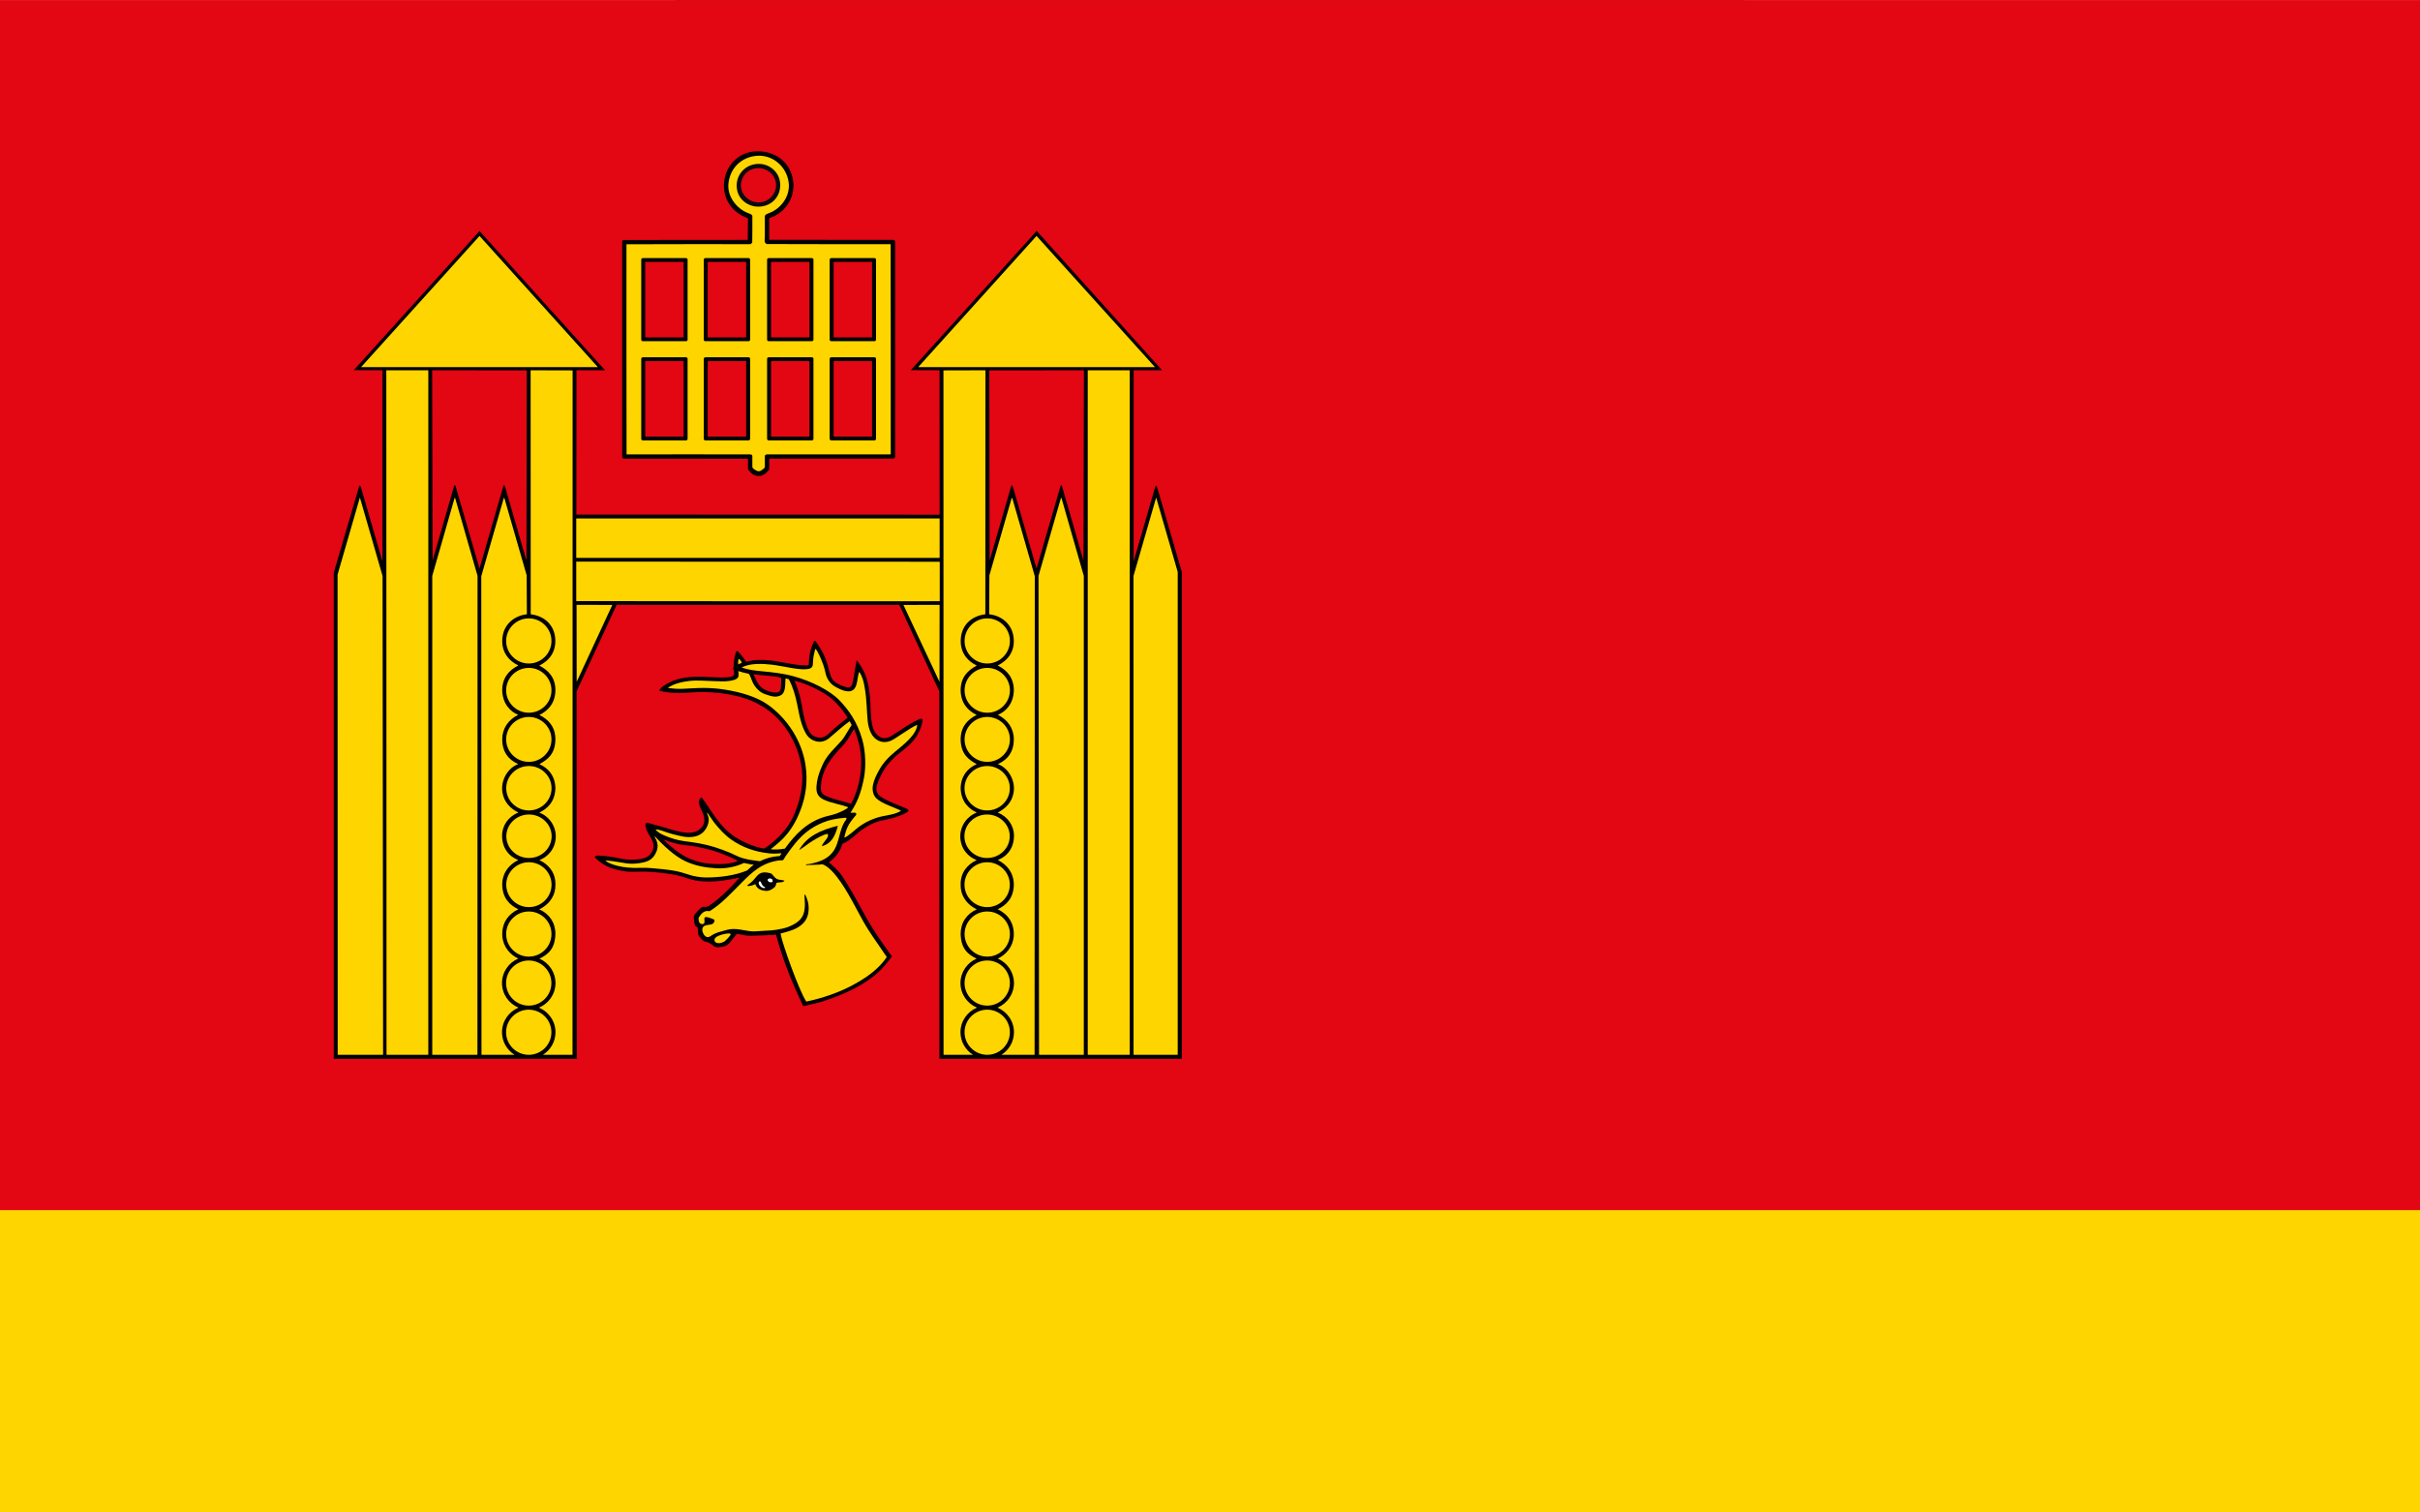
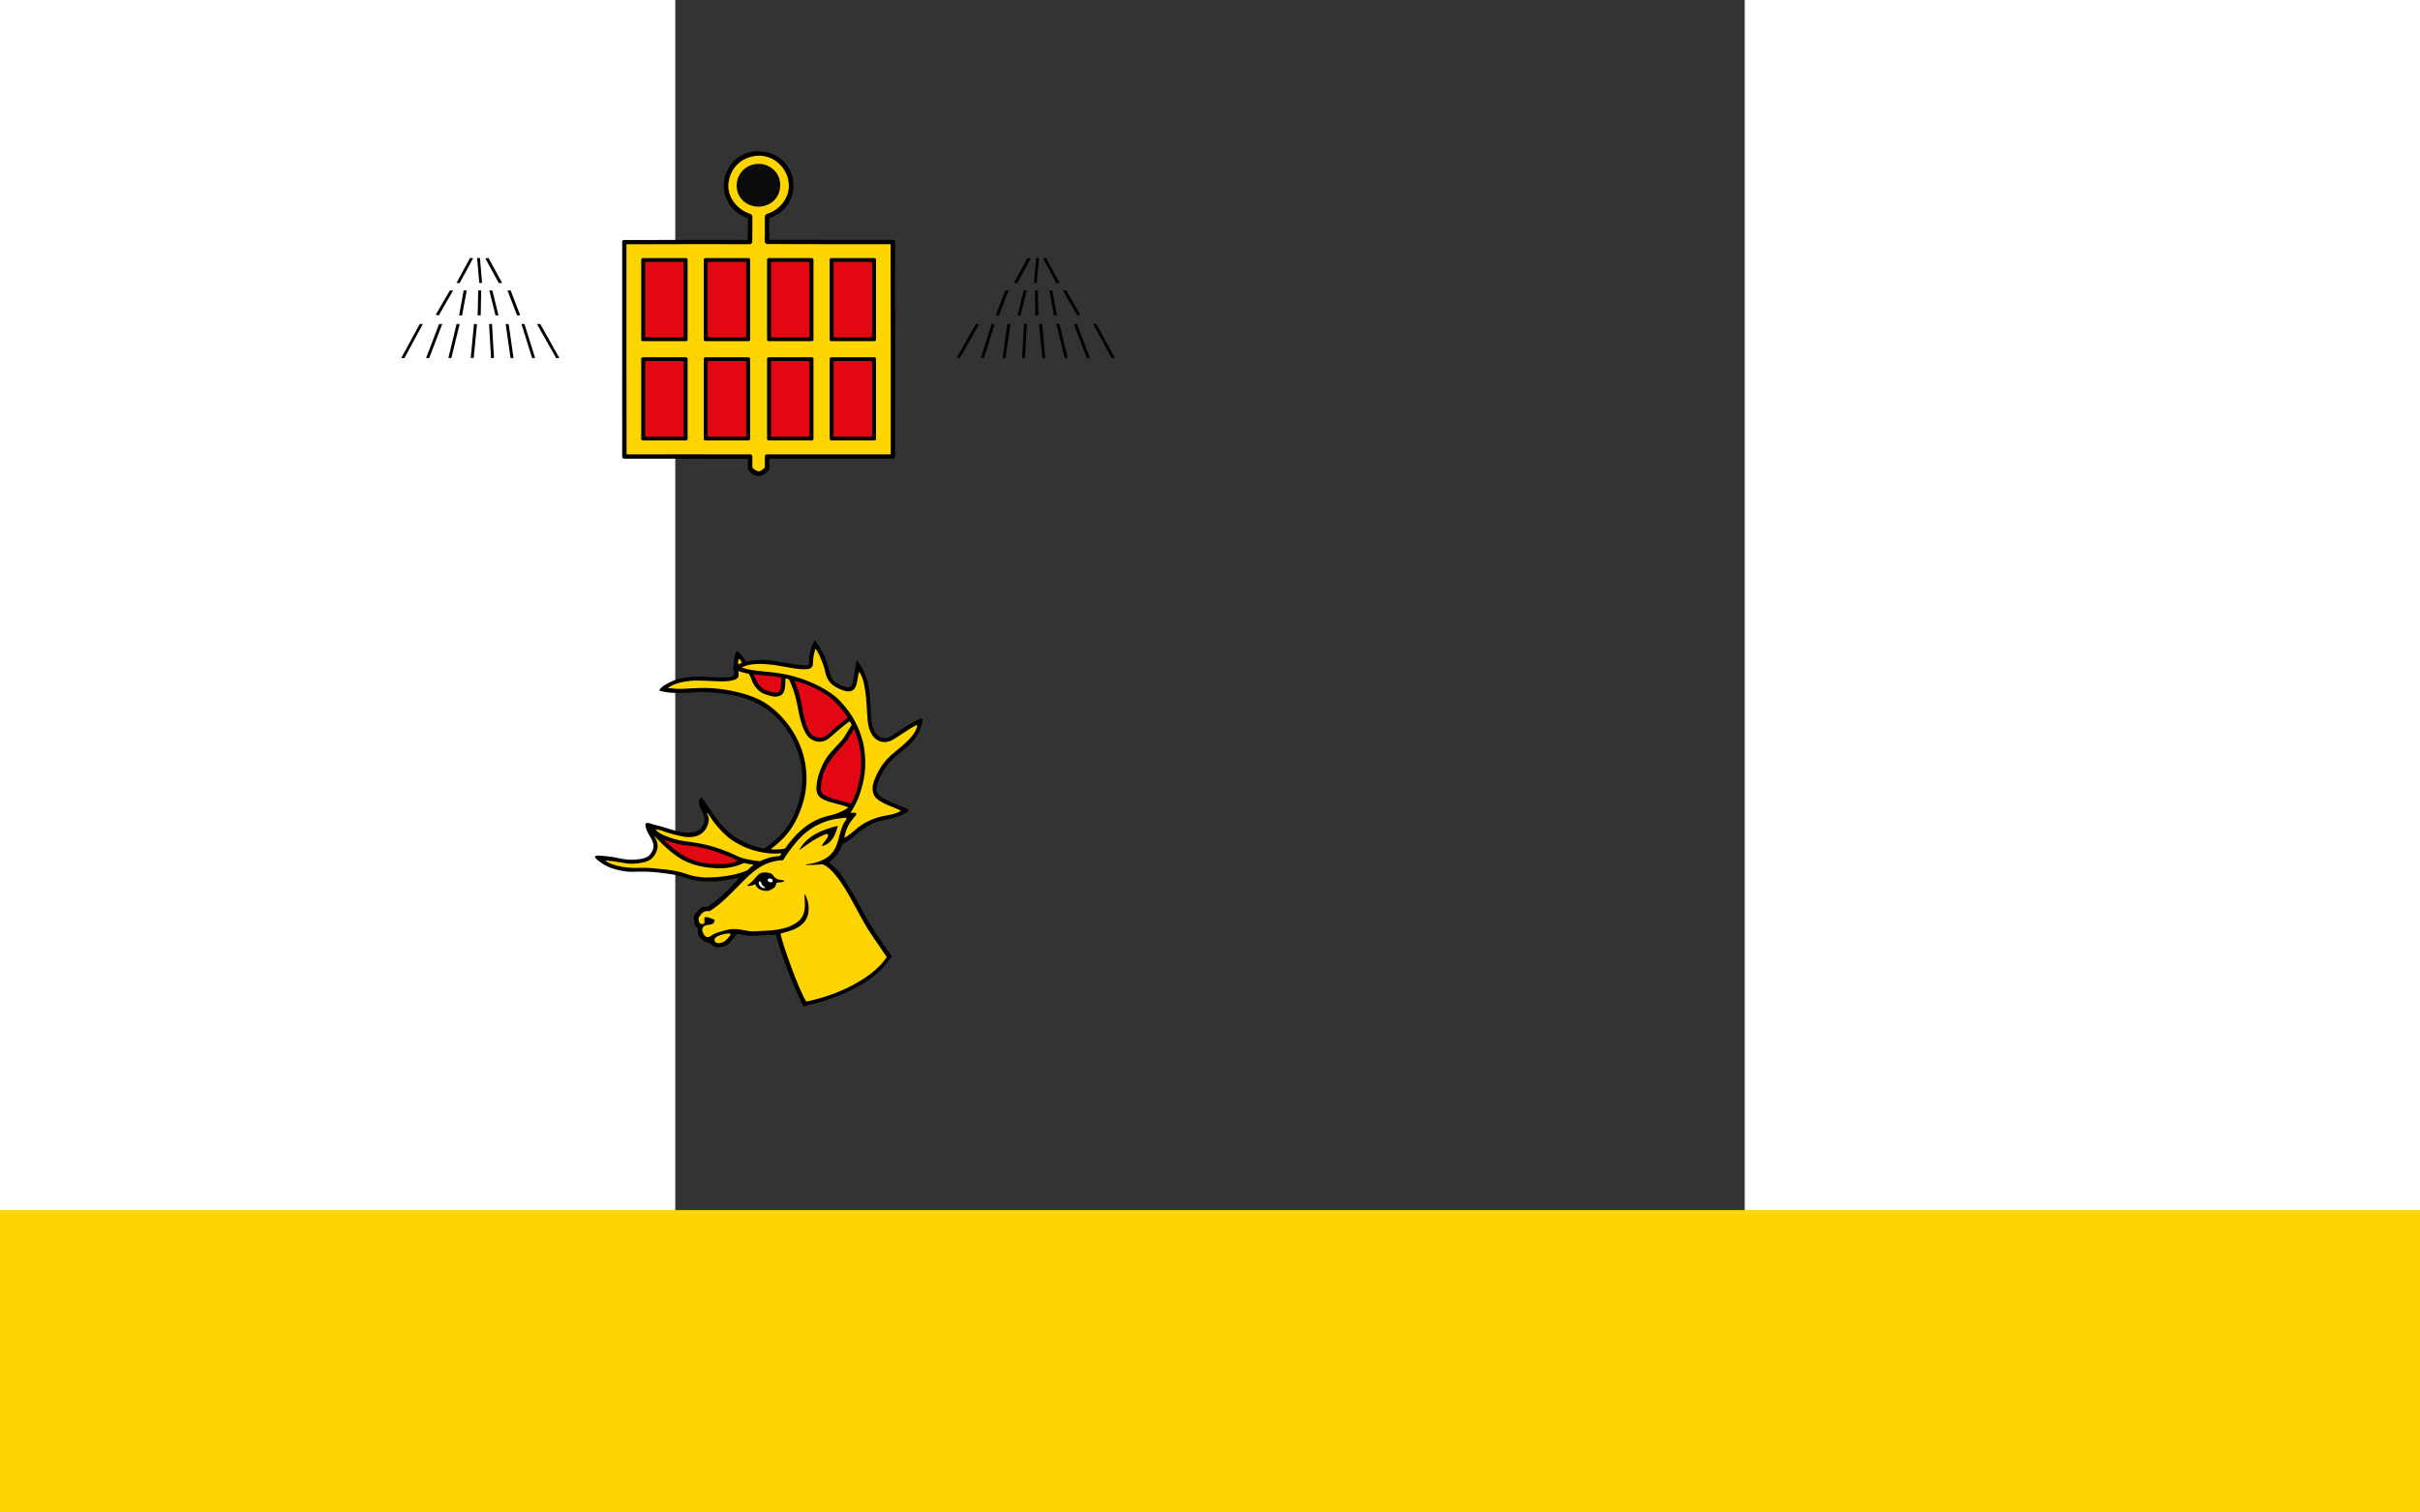
<svg xmlns="http://www.w3.org/2000/svg" xmlns:ns1="http://sodipodi.sourceforge.net/DTD/sodipodi-0.dtd" xmlns:ns2="http://www.inkscape.org/namespaces/inkscape" xml:space="preserve" width="800" height="500" style="shape-rendering:geometricPrecision; text-rendering:geometricPrecision; image-rendering:optimizeQuality; fill-rule:evenodd; clip-rule:evenodd" viewBox="0 0 210 297" id="svg2" ns1:version="0.32" ns2:version="0.45.1" ns1:docname="POL gmina Łomża flag.svg" ns2:output_extension="org.inkscape.output.svg.inkscape" ns1:docbase="C:\Users\Mistrz\Desktop" version="1.0">
  <rect x="0" y="0" width="210" height="297" fill="#333333" stroke="none" />
  <ns1:namedview ns2:window-height="480" ns2:window-width="640" ns2:pageshadow="2" ns2:pageopacity="0.0" guidetolerance="10.0" gridtolerance="10.0" objecttolerance="10.0" borderopacity="1.0" bordercolor="#666666" pagecolor="#ffffff" id="base" />
  <defs id="defs4">
    <style type="text/css" id="style6">
   
    .fil4 {fill:#0A0B0C}
    .fil2 {fill:black}
    .fil0 {fill:#E30613}
    .fil1 {fill:#FFD500}
    .fil3 {fill:white}
   
  </style>
  </defs>
  <g id="Warstwa_x0020_1" transform="matrix(2.263,0,0,2.263,-132.6,-187.535)">
-     <rect class="fil0" y="82.875" width="210" height="131.25" id="rect10" x="0" style="fill:#e30613" />
    <rect class="fil1" y="187.875" width="210" height="26.25" id="rect12" x="0" style="fill:#ffd500" />
    <g id="_75008928">
-       <path id="_74591224" class="fil2" d="M 102.553,132.514 L 100.47,125.371 C 100.346,124.928 100.307,124.874 100.165,125.371 L 98.367,131.584 L 98.367,114.999 L 100.841,114.999 L 89.955,102.906 L 79.032,114.99 L 81.525,114.999 L 81.534,127.521 L 81.515,127.531 L 50.011,127.521 L 50.02,114.999 L 52.504,114.999 L 41.609,102.915 L 30.695,114.99 L 33.188,114.999 L 33.188,131.584 L 31.323,125.171 C 31.252,124.931 31.206,124.966 31.133,125.171 L 28.962,132.558 L 28.962,174.75 L 50.052,174.75 L 50.03,142.869 L 53.507,135.352 L 78.033,135.362 L 81.506,142.869 L 81.513,174.75 L 102.553,174.75 L 102.553,132.514 z " style="fill:#000000" />
      <path id="_74414552" class="fil2" d="M 66.748,101.802 L 66.748,103.677 L 77.519,103.686 C 77.618,103.686 77.671,103.75 77.671,103.845 L 77.671,122.459 C 77.671,122.58 77.604,122.669 77.478,122.669 L 66.757,122.669 C 66.735,122.967 66.754,123.306 66.748,123.62 C 66.5,123.882 66.294,124.177 65.815,124.172 C 65.347,124.167 65.133,123.874 64.902,123.601 L 64.902,122.678 L 54.165,122.67 C 54.054,122.67 53.988,122.596 53.988,122.479 L 53.988,103.845 C 53.988,103.755 54.069,103.695 54.154,103.695 L 64.883,103.686 L 64.902,101.811 C 63.517,101.33 62.667,100.098 62.837,98.615 C 62.998,97.208 64.084,96.099 65.52,96.007 C 67.071,95.908 68.457,96.765 68.784,98.338 C 69.105,99.885 68.226,101.324 66.748,101.802 L 66.748,101.802 z " style="fill:#000000" />
      <path id="_74414480" class="fil1" d="M 77.281,104.057 C 77.303,110.109 77.284,116.201 77.29,122.269 L 77.281,122.298 L 66.557,122.298 C 66.418,122.308 66.368,122.369 66.367,122.44 C 66.367,122.797 66.367,123.075 66.367,123.382 C 66.367,123.473 66.228,123.569 66.157,123.62 C 66.04,123.706 65.916,123.794 65.758,123.753 C 65.614,123.716 65.32,123.552 65.282,123.401 L 65.282,122.45 C 65.283,122.375 65.226,122.308 65.12,122.298 C 61.537,122.298 57.953,122.286 54.368,122.298 C 54.346,116.239 54.365,110.141 54.359,104.067 C 57.93,104.044 61.542,104.063 65.13,104.057 C 65.183,104.018 65.219,103.963 65.272,103.924 C 65.295,103.166 65.276,102.367 65.282,101.593 C 65.202,101.439 65.042,101.408 64.902,101.355 C 63.897,100.974 63.087,99.892 63.208,98.786 C 63.355,97.44 64.346,96.481 65.701,96.388 C 67.08,96.293 68.249,97.346 68.432,98.681 C 68.591,99.85 67.814,100.952 66.748,101.355 C 66.606,101.408 66.454,101.445 66.367,101.593 C 66.367,102.116 66.367,102.744 66.367,103.315 C 66.367,103.498 66.325,103.734 66.367,103.886 C 66.386,103.956 66.474,103.981 66.51,104.047 C 70.081,104.07 73.693,104.051 77.281,104.057 z " style="fill:#ffd500" />
      <path id="_74414408" class="fil2" d="M 74.331,140.158 C 74.647,140.51 74.94,141.054 75.116,141.504 C 75.385,142.195 75.509,143.261 75.528,143.992 C 75.542,144.491 75.558,145.085 75.641,145.574 C 75.719,146.03 75.852,146.444 76.23,146.735 C 76.615,147.032 76.985,146.982 77.516,146.628 C 78.164,146.197 78.874,145.691 79.659,145.325 C 79.802,145.257 79.945,145.16 80.05,145.306 C 80.053,145.515 79.968,145.781 79.907,145.981 C 79.618,146.757 79.274,147.218 78.529,147.832 C 78.143,148.151 77.804,148.398 77.516,148.685 C 76.938,149.262 76.592,149.777 76.253,150.549 C 76.166,150.77 76.054,151.054 76.047,151.338 C 76.041,151.609 76.207,151.848 76.397,151.982 C 76.952,152.372 77.944,152.743 78.546,152.98 C 79.009,153.163 78.859,153.302 78.44,153.498 C 77.926,153.738 77.333,153.91 76.777,154.013 C 75.967,154.164 75.453,154.415 74.76,154.89 C 74.543,155.039 74.351,155.239 74.149,155.406 C 73.904,155.609 73.447,155.98 73.104,156.077 C 72.893,156.799 72.47,157.309 71.924,157.695 C 72.331,158.058 72.703,158.35 73.018,158.808 C 73.85,160.02 74.516,161.324 75.225,162.605 C 75.887,163.749 76.619,164.791 77.393,165.859 C 77.008,166.373 76.677,166.815 76.196,167.248 C 74.878,168.43 73.114,169.222 71.239,169.807 C 70.73,169.936 70.232,170.076 69.697,170.178 C 68.806,168.311 67.908,166.172 67.339,163.971 C 66.881,164.02 66.338,164.028 65.879,164.045 C 65.497,164.06 65.048,164.096 64.692,164.041 C 64.538,164.017 64.327,163.961 64.169,163.936 C 63.897,163.894 63.947,163.88 63.779,164.098 C 63.625,164.298 63.464,164.507 63.313,164.679 C 63.073,164.951 62.807,165.035 62.314,165.069 C 61.973,165.092 61.868,164.874 61.648,164.755 C 61.532,164.692 61.425,164.632 61.286,164.593 C 61.245,164.581 61.189,164.582 61.143,164.564 C 60.963,164.494 60.661,164.153 60.591,163.984 C 60.572,163.888 60.576,163.787 60.563,163.68 C 60.551,163.581 60.56,163.452 60.534,163.375 C 60.5,163.272 60.368,163.267 60.315,163.185 C 60.264,163.042 60.246,162.912 60.22,162.7 C 60.198,162.521 60.185,162.372 60.258,162.252 C 60.326,162.142 60.438,162.039 60.563,161.9 C 60.671,161.78 60.817,161.616 60.953,161.577 C 61.105,161.533 61.277,161.576 61.41,161.539 C 61.467,161.523 61.542,161.451 61.609,161.405 C 62.54,160.775 63.426,159.865 64.169,159.027 C 63.127,159.236 62.156,159.416 61.038,159.35 C 60.522,159.327 60.05,159.225 59.621,159.074 C 59.035,158.856 58.41,158.742 57.78,158.658 C 56.919,158.544 56.13,158.472 55.347,158.508 C 54.98,158.524 54.601,158.53 54.235,158.475 C 53.3,158.335 52.6,158.118 51.874,157.517 C 51.493,157.203 51.541,157.085 52.041,157.115 C 52.655,157.151 53.234,157.236 53.711,157.339 C 54.21,157.448 54.654,157.5 55.118,157.46 C 55.622,157.417 56.138,157.357 56.422,156.999 C 56.833,156.481 56.733,156.047 56.522,155.662 C 56.326,155.302 56.122,155.046 56.023,154.624 C 55.887,154.049 56.393,154.332 56.728,154.421 C 57.031,154.488 57.324,154.572 57.614,154.66 C 58.24,154.849 58.84,155.055 59.494,155.118 C 60.057,155.171 60.615,155.07 60.95,154.582 C 61.123,154.329 61.163,154.06 61.082,153.708 C 61,153.351 60.788,153.114 60.686,152.715 C 60.623,152.469 60.616,152.229 60.877,152.052 C 61.337,152.645 61.726,153.31 62.174,153.916 C 62.617,154.514 63.138,155.069 63.761,155.481 C 64.427,155.92 65.47,156.385 66.31,156.505 C 67.181,155.939 68.055,155.103 68.59,154.182 C 69.146,153.224 69.561,151.82 69.617,150.677 C 69.719,148.565 68.676,146.165 66.969,144.741 C 66.109,144.025 65.027,143.526 63.927,143.268 C 62.957,143.04 62.029,142.933 61.05,142.919 C 60.537,142.911 60.048,142.96 59.546,142.982 C 58.853,143.014 58.004,143.034 57.194,142.794 C 57.325,142.494 57.758,142.255 58.094,142.087 C 59.296,141.488 60.651,141.567 62.056,141.643 C 62.356,141.659 62.677,141.668 62.973,141.648 C 63.194,141.633 63.725,141.626 63.701,141.323 C 63.692,141.211 63.681,141.1 63.674,140.986 C 63.613,140.943 63.582,140.908 63.588,140.866 C 63.592,140.842 63.612,140.813 63.655,140.767 C 63.655,140.278 63.738,139.798 63.877,139.415 C 63.903,139.341 63.995,139.36 64.04,139.405 C 64.339,139.703 64.556,140.005 64.749,140.301 C 65.12,140.196 65.443,140.152 65.826,140.135 C 67.186,140.075 68.517,140.573 69.83,140.605 C 69.927,140.605 70.182,140.64 70.183,140.495 C 70.187,139.746 70.351,139.047 70.636,138.525 C 70.66,138.482 70.741,138.466 70.772,138.512 C 71.108,139.005 71.514,139.536 71.832,140.616 C 71.932,140.954 71.992,141.385 72.161,141.695 C 72.261,141.88 72.394,142.017 72.56,142.122 C 72.822,142.288 73.136,142.419 73.435,142.496 C 73.879,142.612 73.957,142.302 74.025,141.919 C 74.131,141.331 74.228,140.745 74.331,140.158 L 74.331,140.158 z " style="fill:#000000" />
      <path id="_74414336" class="fil1" d="M 63.236,163.866 C 63.304,163.865 63.387,163.877 63.398,163.946 C 63.413,164.037 62.961,164.495 62.866,164.555 C 62.684,164.668 62.347,164.782 62.123,164.65 C 61.955,164.551 61.96,164.332 62.123,164.203 C 62.372,164.006 62.922,163.872 63.236,163.866 L 63.236,163.866 z M 64.083,140.044 C 64.245,140.096 64.325,140.284 64.369,140.377 C 64.264,140.42 64.16,140.468 64.055,140.52 C 64.035,140.369 64.062,140.185 64.083,140.044 z M 64.064,141.1 C 64.331,141.189 64.681,141.284 64.978,141.338 C 65.118,141.534 65.189,141.8 65.29,142.035 C 65.467,142.445 65.848,142.885 66.267,143.058 C 66.411,143.118 66.571,143.169 66.731,143.218 C 67.086,143.325 67.324,143.374 67.677,143.236 C 68.201,143.031 68.123,142.289 68.156,141.747 C 68.251,141.734 68.334,141.8 68.441,141.804 C 68.801,142.468 69.021,143.226 69.179,144.019 C 69.301,144.632 69.397,145.17 69.563,145.671 C 69.678,146.022 69.877,146.528 70.132,146.797 C 70.393,147.073 70.749,147.234 71.132,147.234 C 71.468,147.234 71.739,147.096 71.966,146.905 C 72.561,146.405 73.143,145.863 73.724,145.453 C 73.78,145.55 73.844,145.68 73.9,145.776 C 73.715,146.042 73.413,146.595 73.227,146.866 C 73.06,147.111 72.851,147.321 72.65,147.536 C 72.321,147.889 71.924,148.289 71.655,148.718 C 71.471,149.01 71.322,149.326 71.197,149.648 C 71.01,150.129 70.879,150.588 70.848,151.102 C 70.819,151.573 70.905,151.957 71.407,152.218 C 72.064,152.559 72.934,152.652 73.598,152.918 C 73.51,153.082 72.84,153.366 72.593,153.46 C 72.281,153.579 71.908,153.643 71.597,153.735 C 69.996,154.209 68.989,155.295 68.108,156.505 C 67.703,156.58 67.253,156.606 66.871,156.562 C 66.88,156.551 67.572,156.02 67.948,155.629 C 68.664,154.882 69.087,154.122 69.443,153.213 C 69.949,151.92 70.1,150.618 69.894,149.247 C 69.584,147.191 68.359,145.278 66.69,144.061 C 65.65,143.303 64.198,142.919 62.924,142.714 C 62.294,142.613 61.688,142.565 61.048,142.564 C 60.426,142.564 59.809,142.619 59.182,142.641 C 58.768,142.655 58.358,142.621 57.946,142.566 C 58.446,142.185 59.257,142.023 59.821,141.958 C 60.521,141.878 61.296,141.96 61.971,141.974 C 62.41,141.984 62.832,142.015 63.237,141.964 C 63.571,141.923 63.947,141.833 64.049,141.628 C 64.127,141.47 64.07,141.267 64.064,141.1 L 64.064,141.1 z M 74.559,141.167 C 74.844,141.596 74.937,141.999 75.026,142.506 C 75.23,143.662 75.203,144.598 75.291,145.427 C 75.373,146.188 75.64,146.824 76.172,147.113 C 76.555,147.321 76.965,147.29 77.331,147.132 C 77.555,147.035 77.979,146.73 78.302,146.528 C 78.658,146.306 79.254,145.881 79.593,145.772 C 79.521,146.645 78.334,147.546 77.697,148.073 C 77.07,148.591 76.625,149.053 76.242,149.762 C 76.071,150.079 75.827,150.554 75.749,150.979 C 75.662,151.445 75.765,151.882 76.054,152.155 C 76.541,152.617 77.559,152.895 78.185,153.222 C 77.688,153.535 77.085,153.59 76.592,153.694 C 75.829,153.854 75.098,154.188 74.474,154.656 C 74.304,154.783 73.451,155.562 73.265,155.544 C 73.343,155.147 73.442,154.789 73.656,154.421 C 73.788,154.193 73.963,153.976 74.141,153.755 C 74.192,153.691 74.296,153.597 74.302,153.536 C 74.328,153.292 73.942,153.426 73.798,153.394 C 74.387,152.485 74.7,151.717 74.958,150.429 C 75.148,149.48 75.123,148.099 74.825,147.056 C 74.375,145.479 73.648,144.491 72.86,143.66 C 72.01,142.765 70.363,141.965 68.879,141.557 C 67.941,141.299 67.022,141.202 66.138,141.119 C 65.53,141.065 64.883,140.986 64.359,140.796 C 65.018,140.403 66.194,140.453 66.945,140.542 C 67.477,140.605 68.03,140.724 68.567,140.812 C 69.004,140.883 69.536,140.978 69.983,140.938 C 70.285,140.911 70.529,140.824 70.535,140.491 C 70.537,140.388 70.547,140.279 70.554,140.168 C 70.572,139.827 70.671,139.449 70.744,139.168 C 70.965,139.317 71.308,140.22 71.429,140.539 C 71.52,140.802 71.58,141.023 71.638,141.294 C 71.747,141.796 72.052,142.222 72.495,142.47 C 72.935,142.718 73.743,143.119 74.141,142.629 C 74.431,142.271 74.372,141.619 74.559,141.167 L 74.559,141.167 z M 56.842,155.468 C 57.547,156.22 58.524,157.157 59.464,157.596 C 60.327,157.998 61.193,158.159 62.147,158.213 C 63.037,158.262 63.898,158.066 64.555,157.75 C 64.688,157.774 65.174,157.893 65.415,157.904 C 65.299,157.971 65.014,158.222 64.835,158.399 C 63.773,158.848 62.382,159.026 61.172,159.008 C 60.673,158.986 60.207,158.915 59.782,158.77 C 59.385,158.634 58.92,158.499 58.508,158.427 C 57.915,158.324 57.254,158.261 56.534,158.2 C 55.874,158.141 55.37,158.193 54.906,158.177 C 54.298,158.156 53.67,158.061 53.148,157.873 C 53.051,157.838 52.568,157.657 52.551,157.533 C 52.991,157.57 53.42,157.623 53.855,157.704 C 54.132,157.756 54.548,157.826 54.882,157.818 C 55.159,157.814 55.746,157.773 56.195,157.587 C 56.584,157.425 56.831,157.109 56.981,156.716 C 57.15,156.274 57.045,155.878 56.804,155.496 C 56.789,155.461 56.812,155.446 56.842,155.468 L 56.842,155.468 z M 61.381,153.394 C 61.574,153.652 61.736,153.941 61.933,154.196 C 62.366,154.757 62.906,155.35 63.487,155.748 C 64.476,156.426 65.538,156.789 66.739,156.917 C 67.038,156.949 67.361,156.95 67.804,156.905 C 67.777,157.011 67.702,157.07 67.651,157.152 C 66.943,157.195 66.4,157.369 65.948,157.599 C 65.322,157.524 64.707,157.453 64.112,157.219 C 63.844,157.113 63.602,156.97 63.351,156.867 C 62.429,156.482 61.555,156.208 60.661,156.049 C 60.169,155.961 59.78,155.912 59.377,155.859 C 58.801,155.782 58.211,155.607 57.677,155.377 C 57.366,155.243 57.068,155.097 56.88,154.84 C 57.065,154.842 57.337,154.91 57.509,154.975 C 58.032,155.173 58.597,155.319 59.184,155.443 C 59.988,155.613 60.988,155.512 61.387,154.516 C 61.492,154.254 61.555,153.933 61.437,153.665 C 61.404,153.589 61.368,153.513 61.356,153.427 C 61.35,153.388 61.354,153.386 61.381,153.394 L 61.381,153.394 z M 69.925,157.904 C 69.962,157.954 70.046,157.936 70.097,157.932 C 70.517,157.904 70.972,157.924 71.372,157.866 C 72.451,158.254 73.67,160.562 73.989,161.13 C 74.294,161.682 74.584,162.245 74.892,162.795 C 75.049,163.073 75.212,163.342 75.379,163.604 C 75.88,164.39 76.421,165.121 76.948,165.916 C 76.219,166.989 75.16,167.721 73.97,168.361 C 72.763,169.01 71.316,169.498 69.964,169.779 C 69.344,168.862 67.85,164.678 67.728,163.879 C 68.421,163.678 69.13,163.542 69.666,163.011 C 70.008,162.673 70.182,162.23 70.168,161.609 C 70.161,161.266 70.073,160.96 69.945,160.663 C 69.915,160.596 69.881,160.526 69.84,160.473 C 69.789,160.524 69.811,160.604 69.811,160.663 C 69.811,160.876 69.836,161.081 69.84,161.282 C 69.852,161.93 69.715,162.386 69.364,162.728 C 69.025,163.059 68.427,163.338 67.88,163.451 C 67.577,163.514 67.255,163.576 66.928,163.603 C 66.512,163.638 66.041,163.638 65.625,163.68 C 64.843,163.757 64.121,163.377 63.303,163.508 C 63.137,163.535 62.973,163.591 62.808,163.632 C 62.471,163.715 62.176,163.801 61.904,163.946 C 61.846,163.977 61.779,164.021 61.714,164.06 C 61.616,164.12 61.524,164.208 61.362,164.184 C 61.281,164.172 61.195,164.102 61.143,164.051 C 61.026,163.933 60.881,163.625 60.962,163.404 C 61.11,163.002 61.697,163.225 61.914,162.966 C 61.952,162.921 62.018,162.788 62,162.719 C 61.977,162.635 61.674,162.547 61.59,162.519 C 61.453,162.472 61.242,162.393 61.124,162.5 C 61.101,162.683 61.184,162.92 61.067,163.033 C 60.699,163.13 60.606,162.876 60.62,162.509 C 60.814,162.212 61.058,161.822 61.571,161.938 C 62.625,161.294 63.473,160.341 64.35,159.464 C 65.195,158.619 66.094,157.709 67.661,157.523 C 67.739,157.514 67.843,157.539 67.918,157.514 C 68.002,157.486 68.094,157.27 68.156,157.181 C 68.696,156.408 69.268,155.633 69.992,155.059 C 70.433,154.71 70.896,154.449 71.429,154.231 C 71.965,154.011 72.568,153.898 73.284,153.832 C 73.345,153.826 73.425,153.811 73.446,153.869 C 73.478,153.956 73.336,154.102 73.284,154.183 C 72.859,154.861 72.806,155.93 72.4,156.6 C 71.968,157.313 71.266,157.635 70.316,157.828 C 70.248,157.841 70.177,157.848 70.106,157.856 C 70.05,157.863 69.972,157.853 69.925,157.904 L 69.925,157.904 z " style="fill:#ffd500" />
      <path id="_74414264" class="fil2" d="M 68.07,159.283 C 67.974,159.485 67.588,159.398 67.376,159.483 C 67.329,159.594 67.327,159.725 67.252,159.816 C 67.121,159.975 66.769,160.184 66.529,160.177 C 66.053,160.164 65.669,159.996 65.539,159.587 C 65.449,159.63 65.344,159.686 65.216,159.711 C 65.096,159.735 64.949,159.777 64.844,159.73 C 64.839,159.661 64.917,159.636 64.959,159.606 C 65.094,159.511 65.213,159.411 65.339,159.283 C 65.654,158.962 65.836,158.48 66.529,158.579 C 66.655,158.597 66.88,158.636 66.957,158.693 C 67.031,158.748 67.085,158.847 67.156,158.922 C 67.219,158.986 67.295,159.073 67.376,159.121 C 67.568,159.237 67.789,159.201 68.07,159.283 L 68.07,159.283 z M 72.695,154.525 C 72.661,154.733 72.585,154.926 72.514,155.115 C 72.302,155.68 71.949,156.134 71.324,156.295 C 71.325,156.212 71.381,156.129 71.429,156.057 C 71.475,155.99 71.529,155.917 71.581,155.848 C 71.68,155.716 71.823,155.559 71.848,155.401 C 71.856,155.35 71.856,155.262 71.809,155.23 C 71.547,155.265 71.318,155.387 71.105,155.496 C 70.682,155.713 70.296,155.957 69.925,156.238 C 69.787,156.344 69.645,156.433 69.497,156.533 C 69.457,156.561 69.416,156.62 69.355,156.609 C 69.999,155.445 71.239,154.878 72.695,154.525 L 72.695,154.525 z " style="fill:#000000" />
      <path id="_74414192" class="fil3" d="M 65.996,159.359 C 66.069,159.507 66.115,159.668 66.234,159.768 C 66.286,159.813 66.362,159.813 66.395,159.882 C 66.37,159.958 66.267,159.933 66.215,159.92 C 66.026,159.873 65.761,159.617 65.853,159.378 C 65.88,159.351 65.943,159.36 65.996,159.359 L 65.996,159.359 z M 67.043,159.378 C 66.892,159.502 66.616,159.392 66.614,159.226 C 66.613,159.084 66.847,159.064 66.966,159.14 C 67.044,159.19 67.047,159.285 67.043,159.378 z " style="fill:#ffffff" />
      <path id="_74414120" class="fil0" d="M 67.775,141.671 C 67.8,141.857 67.778,142.343 67.756,142.527 C 67.716,142.867 67.584,142.969 67.257,142.96 C 66.895,142.95 66.454,142.787 66.231,142.638 C 65.728,142.303 65.638,141.873 65.375,141.376 C 65.726,141.423 66.072,141.462 66.426,141.49 C 66.878,141.526 67.332,141.564 67.775,141.671 L 67.775,141.671 z M 73.551,145.135 C 73.395,145.291 72.676,145.801 72.153,146.309 C 71.802,146.65 71.495,146.932 71.035,146.87 C 70.488,146.796 70.279,146.495 70.103,146.114 C 69.925,145.728 69.716,144.98 69.629,144.376 C 69.473,143.298 69.117,142.263 68.927,141.938 C 69.636,142.093 70.296,142.395 70.759,142.621 C 71.288,142.88 71.877,143.221 72.379,143.696 C 72.851,144.143 73.272,144.704 73.551,145.135 z M 73.846,152.614 C 73.181,152.398 72.056,152.182 71.537,151.86 C 71.203,151.653 71.203,151.354 71.243,150.966 C 71.289,150.517 71.375,150.107 71.59,149.64 C 71.872,149.025 72.257,148.538 72.701,148.03 C 72.982,147.709 73.284,147.446 73.525,147.08 C 73.723,146.777 73.906,146.458 74.093,146.143 L 74.109,146.112 C 74.508,147.087 74.763,148.153 74.728,149.214 C 74.686,150.463 74.363,151.697 73.846,152.614 L 73.846,152.614 z M 64.026,157.561 C 63.761,157.736 63.083,157.831 62.728,157.843 C 61.626,157.883 60.622,157.767 59.63,157.285 C 58.826,156.895 58.198,156.307 57.546,155.713 C 58.221,155.972 58.952,156.191 59.678,156.229 C 60.517,156.308 61.736,156.608 62.387,156.851 C 62.954,157.063 63.51,157.295 64.026,157.561 L 64.026,157.561 z " style="fill:#e30613" />
      <path id="_74414048" class="fil2" d="M 55.782,113.872 L 59.524,113.872 C 59.601,113.872 59.664,113.93 59.664,114 L 59.664,120.956 C 59.664,121.027 59.601,121.085 59.524,121.085 L 55.782,121.085 C 55.705,121.085 55.642,121.027 55.642,120.956 L 55.642,114 C 55.642,113.93 55.705,113.872 55.782,113.872 z M 55.782,105.265 L 59.524,105.265 C 59.601,105.265 59.664,105.323 59.664,105.394 L 59.664,112.349 C 59.664,112.42 59.601,112.478 59.524,112.478 L 55.782,112.478 C 55.705,112.478 55.642,112.42 55.642,112.349 L 55.642,105.394 C 55.642,105.323 55.705,105.265 55.782,105.265 z M 61.208,113.872 L 64.949,113.872 C 65.027,113.872 65.09,113.93 65.09,114 L 65.09,120.956 C 65.09,121.027 65.027,121.085 64.949,121.085 L 61.208,121.085 C 61.13,121.085 61.067,121.027 61.067,120.956 L 61.067,114 C 61.067,113.93 61.13,113.872 61.208,113.872 z M 61.208,105.265 L 64.949,105.265 C 65.027,105.265 65.09,105.323 65.09,105.394 L 65.09,112.349 C 65.09,112.42 65.027,112.478 64.949,112.478 L 61.208,112.478 C 61.13,112.478 61.067,112.42 61.067,112.349 L 61.067,105.394 C 61.067,105.323 61.13,105.265 61.208,105.265 z M 66.703,105.265 L 70.445,105.265 C 70.522,105.265 70.585,105.323 70.585,105.394 L 70.585,112.349 C 70.585,112.42 70.522,112.478 70.445,112.478 L 66.703,112.478 C 66.626,112.478 66.562,112.42 66.562,112.349 L 66.562,105.394 C 66.562,105.323 66.626,105.265 66.703,105.265 z M 72.133,105.265 L 75.874,105.265 C 75.952,105.265 76.015,105.323 76.015,105.394 L 76.015,112.349 C 76.015,112.42 75.952,112.478 75.874,112.478 L 72.133,112.478 C 72.055,112.478 71.992,112.42 71.992,112.349 L 71.992,105.394 C 71.992,105.323 72.055,105.265 72.133,105.265 z M 72.133,113.872 L 75.874,113.872 C 75.952,113.872 76.015,113.93 76.015,114 L 76.015,120.956 C 76.015,121.027 75.952,121.085 75.874,121.085 L 72.133,121.085 C 72.055,121.085 71.992,121.027 71.992,120.956 L 71.992,114 C 71.992,113.93 72.055,113.872 72.133,113.872 z M 66.703,113.872 L 70.445,113.872 C 70.522,113.872 70.585,113.93 70.585,114 L 70.585,120.956 C 70.585,121.027 70.522,121.085 70.445,121.085 L 66.703,121.085 C 66.626,121.085 66.562,121.027 66.562,120.956 L 66.562,114 C 66.562,113.93 66.626,113.872 66.703,113.872 z " style="fill:#000000" />
      <path id="_74413976" class="fil0" d="M 55.986,114.205 L 59.318,114.205 L 59.318,120.754 L 55.986,120.754 L 55.986,114.205 z M 61.411,114.205 L 64.744,114.205 L 64.744,120.754 L 61.411,120.754 L 61.411,114.205 z M 66.906,114.205 L 70.239,114.205 L 70.239,120.754 L 66.906,120.754 L 66.906,114.205 z M 72.336,114.205 L 75.669,114.205 L 75.669,120.754 L 72.336,120.754 L 72.336,114.205 z M 72.336,105.598 L 75.669,105.598 L 75.669,112.147 L 72.336,112.147 L 72.336,105.598 z M 66.906,105.598 L 70.239,105.598 L 70.239,112.147 L 66.906,112.147 L 66.906,105.598 z M 61.411,105.598 L 64.744,105.598 L 64.744,112.147 L 61.411,112.147 L 61.411,105.598 L 61.411,105.598 z M 55.986,105.598 L 59.318,105.598 L 59.318,112.147 L 55.986,112.147 L 55.986,105.598 z " style="fill:#e30613" />
-       <path id="_74413904" class="fil0" d="M 45.71,115.009 L 45.681,131.508 L 43.836,125.142 C 43.812,125.054 43.778,124.975 43.75,124.971 C 43.677,124.962 43.664,125.097 43.645,125.162 L 41.608,132.203 L 39.563,125.162 C 39.538,125.077 39.526,124.971 39.468,124.971 C 39.417,124.971 39.397,125.056 39.373,125.142 L 37.536,131.508 L 37.498,114.999 L 45.71,115.009 L 45.71,115.009 z M 85.841,115.009 L 85.87,131.508 L 87.717,125.135 C 87.791,124.881 87.847,124.963 87.906,125.162 L 89.942,132.203 L 91.988,125.162 C 92.05,124.945 92.106,124.892 92.178,125.142 L 94.014,131.508 L 94.052,115 L 85.841,115.009 L 85.841,115.009 z " style="fill:#e30613" />
      <path id="_74413832" class="fil4" d="M 63.96,99.366 C 64.139,100.25 64.97,100.822 65.842,100.802 C 66.971,100.776 67.794,99.906 67.693,98.748 C 67.606,97.749 66.726,97.061 65.776,97.09 C 64.595,97.126 63.725,98.159 63.96,99.366 z " style="fill:#0a0b0c" />
-       <path id="_74413760" class="fil0" d="M 65.814,97.46 C 66.642,97.465 67.388,98.147 67.338,99.005 C 67.291,99.803 66.609,100.443 65.823,100.435 C 64.9,100.425 64.121,99.609 64.321,98.662 C 64.477,97.929 65.08,97.455 65.814,97.46 z " style="fill:#e30613" />
      <path id="_74607712" class="fil2" d="M 90.494,105.275 L 91.664,107.435 L 91.94,107.425 L 90.77,105.256 L 90.494,105.275 L 90.494,105.275 z M 41.057,105.275 L 39.886,107.435 L 39.61,107.425 L 40.781,105.256 L 41.057,105.275 L 41.057,105.275 z M 41.647,105.265 L 41.827,107.425 L 41.59,107.425 L 41.397,105.257 L 41.647,105.265 z M 42.389,105.256 L 43.569,107.416 L 43.283,107.435 L 42.113,105.294 L 42.389,105.256 L 42.389,105.256 z M 39.039,108.072 L 39.316,108.082 L 38.069,110.242 L 37.812,110.175 L 39.039,108.072 z M 40.237,108.072 L 40.495,108.082 L 40.096,110.242 L 39.839,110.232 L 40.237,108.072 z M 41.496,108.073 L 41.751,108.082 L 41.713,110.232 L 41.447,110.232 L 41.496,108.073 z M 42.722,108.072 L 43.255,110.232 L 42.998,110.242 L 42.459,108.073 L 42.722,108.072 z M 44.311,108.072 L 45.139,110.223 L 44.872,110.242 L 44.035,108.073 L 44.311,108.072 L 44.311,108.072 z M 36.423,110.984 L 36.689,110.993 L 35.091,113.943 L 34.815,113.934 L 36.423,110.984 z M 38.373,110.993 L 37.241,113.943 L 36.975,113.934 L 38.099,110.984 L 38.373,110.993 z M 39.886,110.993 L 39.163,113.943 L 38.906,113.934 L 39.617,110.983 L 39.886,110.993 z M 41.389,110.993 L 41.104,113.934 L 40.847,113.934 L 41.127,110.984 L 41.389,110.993 z M 42.693,110.984 L 42.865,113.934 L 42.608,113.943 L 42.435,110.984 L 42.693,110.984 z M 44.14,110.993 L 44.558,113.934 L 44.301,113.943 L 43.878,110.983 L 44.14,110.993 L 44.14,110.993 z M 45.51,110.984 L 46.433,113.934 L 46.176,113.943 L 45.244,110.984 L 45.51,110.984 L 45.51,110.984 z M 46.88,110.984 L 48.535,113.934 L 48.26,113.943 L 46.59,110.985 L 46.88,110.984 L 46.88,110.984 z M 89.904,105.265 L 89.723,107.425 L 89.961,107.425 L 90.154,105.257 L 89.904,105.265 z M 89.162,105.256 L 87.982,107.416 L 88.267,107.435 L 89.438,105.294 L 89.162,105.256 L 89.162,105.256 z M 92.511,108.072 L 92.235,108.082 L 93.482,110.242 L 93.738,110.175 L 92.511,108.072 z M 91.313,108.072 L 91.055,108.082 L 91.455,110.242 L 91.712,110.232 L 91.313,108.072 z M 90.054,108.073 L 89.799,108.082 L 89.837,110.232 L 90.104,110.232 L 90.054,108.073 z M 88.829,108.072 L 88.296,110.232 L 88.553,110.242 L 89.092,108.073 L 88.829,108.072 z M 87.24,108.072 L 86.412,110.223 L 86.678,110.242 L 87.515,108.073 L 87.24,108.072 L 87.24,108.072 z M 95.128,110.984 L 94.861,110.993 L 96.46,113.943 L 96.736,113.934 L 95.128,110.984 z M 93.177,110.993 L 94.309,113.943 L 94.576,113.934 L 93.451,110.984 L 93.177,110.993 z M 91.664,110.993 L 92.387,113.943 L 92.644,113.934 L 91.933,110.983 L 91.664,110.993 z M 90.161,110.993 L 90.446,113.934 L 90.703,113.934 L 90.424,110.984 L 90.161,110.993 z M 88.857,110.984 L 88.686,113.934 L 88.943,113.943 L 89.115,110.984 L 88.857,110.984 z M 87.411,110.993 L 86.992,113.934 L 87.249,113.943 L 87.673,110.983 L 87.411,110.993 z M 86.041,110.984 L 85.118,113.934 L 85.375,113.943 L 86.306,110.984 L 86.041,110.984 L 86.041,110.984 z M 84.671,110.984 L 83.015,113.934 L 83.291,113.943 L 84.961,110.985 L 84.671,110.984 z " style="fill:#000000" />
-       <path id="_74781712" class="fil1" d="M 50.03,135.353 L 53.132,135.362 L 50.039,142.033 L 50.03,135.353 z M 46.043,115 L 49.687,115.01 L 49.678,174.398 L 47.109,174.398 C 47.764,173.989 48.2,173.264 48.2,172.44 C 48.2,171.48 47.607,170.654 46.768,170.306 C 47.607,169.958 48.2,169.132 48.2,168.172 C 48.2,167.228 47.627,166.414 46.809,166.056 C 47.571,165.682 48.161,165.201 48.193,163.908 C 48.193,162.923 47.666,162.161 46.794,161.776 C 47.789,161.285 48.216,160.463 48.193,159.645 C 48.222,158.567 47.581,157.864 46.804,157.504 C 47.513,157.242 48.204,156.54 48.225,155.488 C 48.244,154.505 47.597,153.663 46.794,153.384 C 47.441,153.065 48.146,152.505 48.193,151.281 C 48.181,150.246 47.624,149.534 46.804,149.179 C 47.503,148.786 48.171,148.319 48.193,147.038 C 48.193,145.921 47.579,145.295 46.804,144.906 C 47.569,144.542 48.186,143.87 48.193,142.756 C 48.193,141.635 47.562,141.022 46.794,140.624 C 47.558,140.257 48.36,139.478 48.155,138.065 C 47.975,136.989 47.175,136.315 46.052,136.171 L 46.043,115 L 46.043,115 z M 41.779,174.398 L 41.761,132.87 L 43.71,126.108 C 43.723,126.062 43.753,126.067 43.77,126.109 L 45.7,132.793 L 45.719,136.171 C 44.665,136.291 43.788,136.983 43.616,138.065 C 43.407,139.386 44.136,140.205 44.977,140.615 C 44.154,141.025 43.584,141.692 43.578,142.756 C 43.6,143.93 44.282,144.629 44.967,144.897 C 44.115,145.318 43.578,146.067 43.578,147.038 C 43.578,148.059 44.096,148.806 44.967,149.169 C 44.012,149.53 43.43,150.638 43.597,151.633 C 43.743,152.497 44.293,153.03 44.977,153.375 C 44.126,153.716 43.572,154.484 43.567,155.38 C 43.561,156.417 44.127,157.174 44.967,157.495 C 44.159,157.906 43.588,158.601 43.578,159.636 C 43.594,160.793 44.236,161.424 44.977,161.767 C 44.092,162.194 43.516,162.969 43.588,164.108 C 43.665,165.069 44.285,165.717 44.967,166.048 C 44.14,166.403 43.559,167.222 43.559,168.172 C 43.559,169.132 44.152,169.958 44.991,170.306 C 44.152,170.654 43.559,171.48 43.559,172.44 C 43.559,173.264 43.996,173.989 44.65,174.398 L 41.779,174.398 z M 45.887,161.962 C 46.97,161.962 47.853,162.841 47.853,163.92 C 47.853,164.998 46.97,165.878 45.887,165.878 C 44.803,165.878 43.92,164.998 43.92,163.92 C 43.92,162.841 44.803,161.962 45.887,161.962 z M 45.88,166.214 C 46.963,166.214 47.846,167.094 47.846,168.172 C 47.846,169.251 46.963,170.13 45.88,170.13 C 44.796,170.13 43.913,169.251 43.913,168.172 C 43.913,167.094 44.796,166.214 45.88,166.214 z M 45.88,170.482 C 46.963,170.482 47.846,171.362 47.846,172.44 C 47.846,173.518 46.963,174.398 45.88,174.398 C 44.796,174.398 43.913,173.518 43.913,172.44 C 43.913,171.362 44.796,170.482 45.88,170.482 z M 85.664,161.962 C 84.581,161.962 83.697,162.841 83.697,163.92 C 83.697,164.998 84.581,165.878 85.664,165.878 C 86.747,165.878 87.631,164.998 87.631,163.92 C 87.631,162.841 86.747,161.962 85.664,161.962 z M 85.832,136.171 C 86.885,136.291 87.763,136.983 87.934,138.065 C 88.144,139.386 87.414,140.205 86.574,140.615 C 87.396,141.025 87.967,141.692 87.972,142.756 C 87.951,143.93 87.269,144.629 86.583,144.897 C 87.436,145.318 87.972,146.067 87.972,147.038 C 87.973,148.059 87.455,148.806 86.583,149.169 C 87.539,149.53 88.121,150.638 87.953,151.633 C 87.808,152.497 87.258,153.03 86.574,153.375 C 87.424,153.716 87.978,154.484 87.984,155.38 C 87.99,156.417 87.424,157.174 86.583,157.495 C 87.391,157.906 87.963,158.601 87.972,159.636 C 87.956,160.793 87.315,161.424 86.574,161.767 C 87.459,162.194 88.034,162.969 87.963,164.108 C 87.885,165.069 87.265,165.718 86.583,166.049 C 86.599,166.054 86.616,166.063 86.635,166.075 C 87.43,166.442 87.983,167.245 87.983,168.172 C 87.983,169.132 87.39,169.958 86.55,170.306 C 87.39,170.654 87.983,171.48 87.983,172.44 C 87.983,173.264 87.546,173.989 86.892,174.398 L 89.772,174.398 L 89.79,132.87 L 87.84,126.108 C 87.828,126.062 87.798,126.067 87.78,126.109 L 85.85,132.793 L 85.832,136.171 L 85.832,136.171 z M 84.433,174.398 C 83.778,173.989 83.342,173.264 83.342,172.44 C 83.342,171.48 83.935,170.654 84.774,170.306 C 83.935,169.958 83.342,169.132 83.342,168.172 C 83.342,167.226 83.917,166.411 84.737,166.054 C 83.978,165.681 83.389,165.199 83.357,163.908 C 83.357,162.923 83.885,162.161 84.756,161.776 C 83.761,161.285 83.335,160.463 83.357,159.645 C 83.329,158.567 83.969,157.864 84.747,157.504 C 84.038,157.242 83.347,156.54 83.326,155.488 C 83.307,154.505 83.953,153.663 84.756,153.384 C 84.109,153.065 83.404,152.505 83.357,151.281 C 83.37,150.246 83.927,149.534 84.747,149.179 C 84.047,148.786 83.379,148.319 83.357,147.038 C 83.357,145.921 83.972,145.295 84.747,144.906 C 83.981,144.542 83.365,143.87 83.357,142.756 C 83.357,141.635 83.988,141.022 84.756,140.624 C 83.992,140.257 83.191,139.478 83.395,138.065 C 83.575,136.989 84.376,136.315 85.499,136.171 L 85.508,115 L 81.864,115.01 L 81.873,174.398 L 84.433,174.398 L 84.433,174.398 z M 85.663,166.214 C 86.746,166.214 87.629,167.094 87.629,168.172 C 87.629,169.251 86.746,170.13 85.663,170.13 C 84.579,170.13 83.696,169.251 83.696,168.172 C 83.696,167.094 84.579,166.214 85.663,166.214 z M 85.663,170.482 C 86.746,170.482 87.629,171.362 87.629,172.44 C 87.629,173.518 86.746,174.398 85.663,174.398 C 84.579,174.398 83.696,173.518 83.696,172.44 C 83.696,171.362 84.579,170.482 85.663,170.482 z M 81.534,127.855 L 81.534,131.28 L 50.001,131.28 L 50.001,127.855 L 81.534,127.855 z M 81.543,131.613 L 81.543,135.039 C 71.029,135.039 60.516,135.052 50.001,135.029 L 50.001,131.604 L 81.543,131.613 z M 81.531,135.353 L 78.392,135.362 L 81.522,142.033 L 81.531,135.353 L 81.531,135.353 z M 41.609,103.344 L 51.875,114.724 L 31.332,114.724 L 41.609,103.344 L 41.609,103.344 z M 89.942,103.344 L 79.675,114.724 L 100.218,114.724 L 89.942,103.344 z M 85.657,157.689 C 84.574,157.689 83.69,158.564 83.69,159.636 C 83.69,160.708 84.574,161.583 85.657,161.583 C 86.74,161.583 87.624,160.708 87.624,159.636 C 87.624,158.564 86.74,157.689 85.657,157.689 z M 85.65,153.546 C 84.567,153.546 83.683,154.394 83.683,155.434 C 83.683,156.473 84.567,157.321 85.65,157.321 C 86.733,157.321 87.617,156.473 87.617,155.434 C 87.617,154.394 86.733,153.546 85.65,153.546 z M 85.658,149.339 C 84.575,149.339 83.692,150.205 83.692,151.267 C 83.692,152.328 84.575,153.194 85.658,153.194 C 86.742,153.194 87.625,152.328 87.625,151.267 C 87.625,150.205 86.742,149.339 85.658,149.339 z M 85.665,145.082 C 84.582,145.082 83.698,145.957 83.698,147.03 C 83.698,148.103 84.582,148.979 85.665,148.979 C 86.748,148.979 87.632,148.103 87.632,147.03 C 87.632,145.957 86.748,145.082 85.665,145.082 z M 85.665,140.825 C 84.582,140.825 83.698,141.699 83.698,142.77 C 83.698,143.841 84.582,144.715 85.665,144.715 C 86.748,144.715 87.632,143.841 87.632,142.77 C 87.632,141.699 86.748,140.825 85.665,140.825 z M 85.665,136.528 C 84.582,136.528 83.698,137.408 83.698,138.486 C 83.698,139.565 84.582,140.444 85.665,140.444 C 86.748,140.444 87.632,139.565 87.632,138.486 C 87.632,137.408 86.748,136.528 85.665,136.528 z M 94.043,174.398 L 94.043,132.841 L 92.112,126.107 C 92.1,126.061 92.063,126.069 92.052,126.108 L 90.113,132.841 L 90.158,174.398 L 94.043,174.398 z M 94.385,115 L 94.385,174.398 L 98.027,174.398 L 98.03,115 L 94.385,115 L 94.385,115 z M 102.192,132.5 L 100.332,126.076 C 100.327,126.06 100.32,126.056 100.314,126.076 L 98.353,132.851 L 98.359,174.398 L 102.192,174.398 L 102.192,132.5 L 102.192,132.5 z M 45.894,157.689 C 46.977,157.689 47.86,158.564 47.86,159.636 C 47.86,160.708 46.977,161.583 45.894,161.583 C 44.81,161.583 43.927,160.708 43.927,159.636 C 43.927,158.564 44.81,157.689 45.894,157.689 z M 45.901,153.546 C 46.984,153.546 47.867,154.394 47.867,155.434 C 47.867,156.473 46.984,157.321 45.901,157.321 C 44.818,157.321 43.934,156.473 43.934,155.434 C 43.934,154.394 44.818,153.546 45.901,153.546 z M 45.892,149.339 C 46.975,149.339 47.859,150.205 47.859,151.267 C 47.859,152.328 46.975,153.194 45.892,153.194 C 44.809,153.194 43.926,152.328 43.926,151.267 C 43.926,150.205 44.809,149.339 45.892,149.339 z M 45.886,145.082 C 46.969,145.082 47.852,145.957 47.852,147.03 C 47.852,148.103 46.969,148.979 45.886,148.979 C 44.803,148.979 43.919,148.103 43.919,147.03 C 43.919,145.957 44.803,145.082 45.886,145.082 z M 45.885,140.825 C 46.969,140.825 47.852,141.699 47.852,142.77 C 47.852,143.841 46.969,144.715 45.885,144.715 C 44.802,144.715 43.919,143.841 43.919,142.77 C 43.919,141.699 44.802,140.825 45.885,140.825 z M 45.885,136.528 C 46.969,136.528 47.852,137.408 47.852,138.486 C 47.852,139.565 46.969,140.444 45.885,140.444 C 44.802,140.444 43.919,139.565 43.919,138.486 C 43.919,137.408 44.802,136.528 45.885,136.528 z M 37.508,174.398 L 37.508,132.841 L 39.438,126.107 C 39.451,126.061 39.487,126.069 39.499,126.108 L 41.437,132.841 L 41.428,174.398 L 37.508,174.398 z M 37.165,115 L 37.165,174.398 L 33.539,174.398 L 33.521,115 L 37.165,115 z M 29.291,132.733 L 31.218,126.076 C 31.224,126.06 31.23,126.056 31.237,126.076 L 33.197,132.851 L 33.241,174.398 L 29.303,174.398 L 29.291,137.016 L 29.291,132.733 L 29.291,132.733 z " style="fill:#ffd500" />
    </g>
  </g>
</svg>